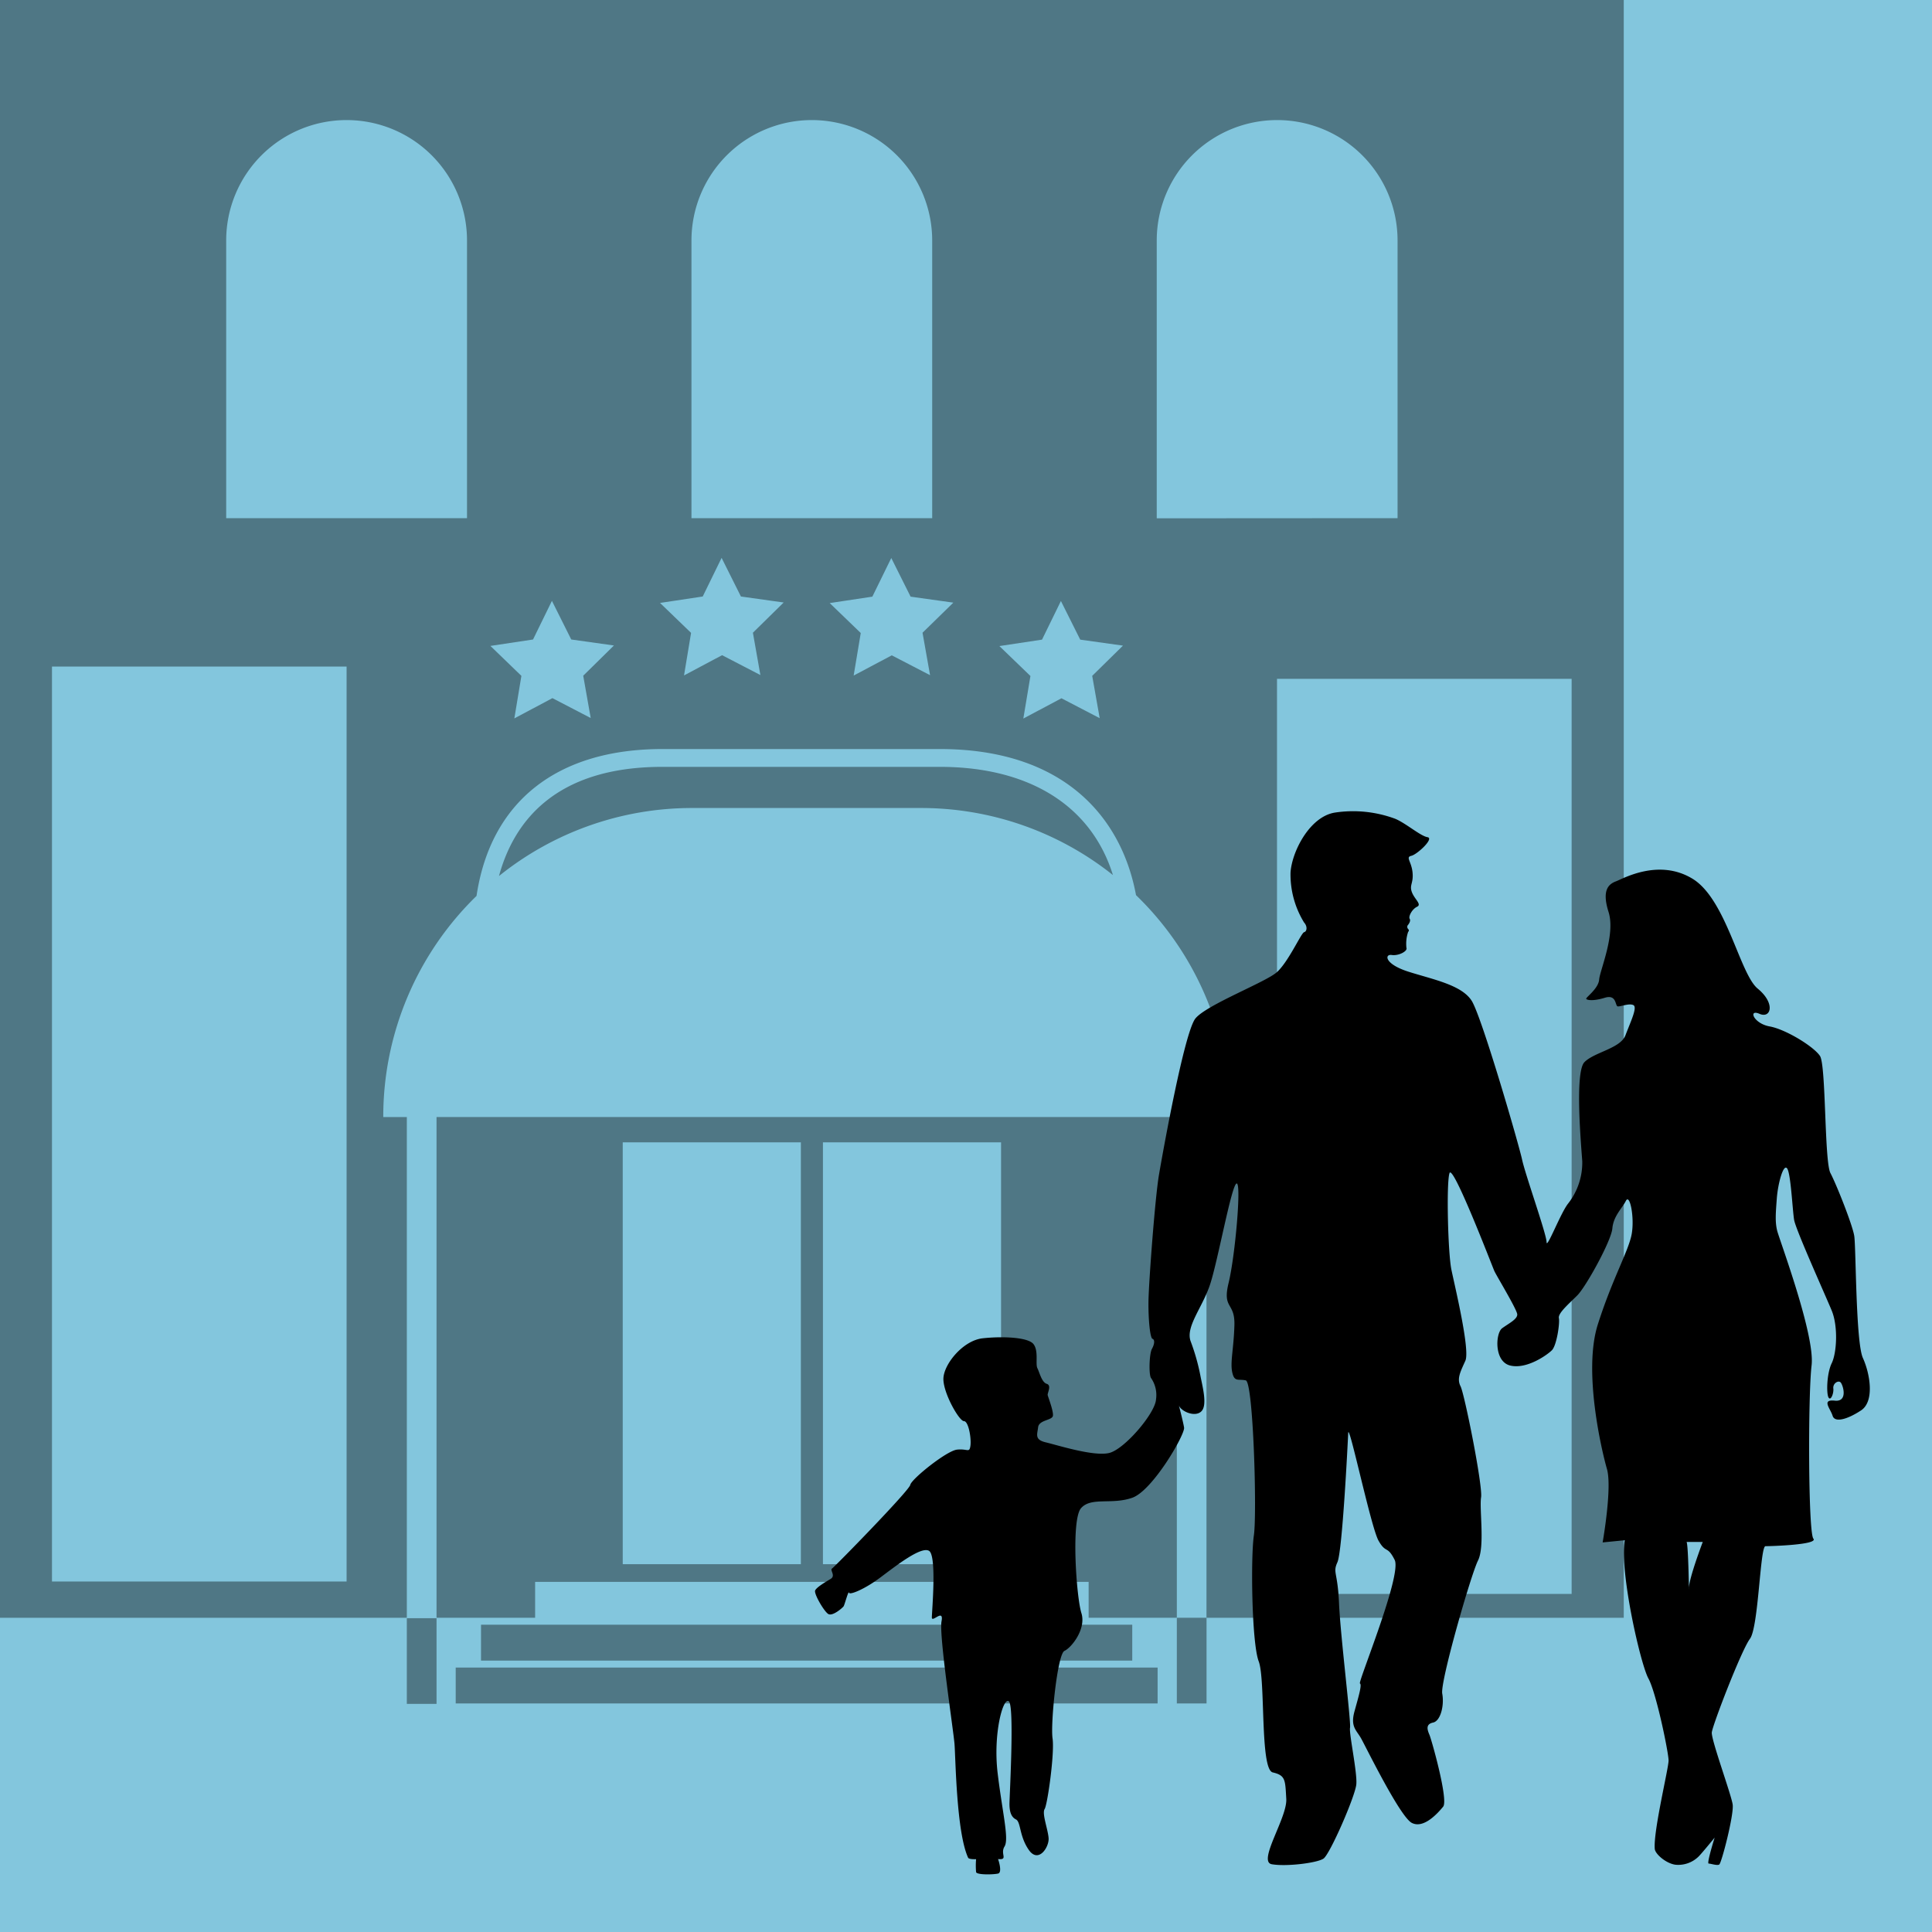
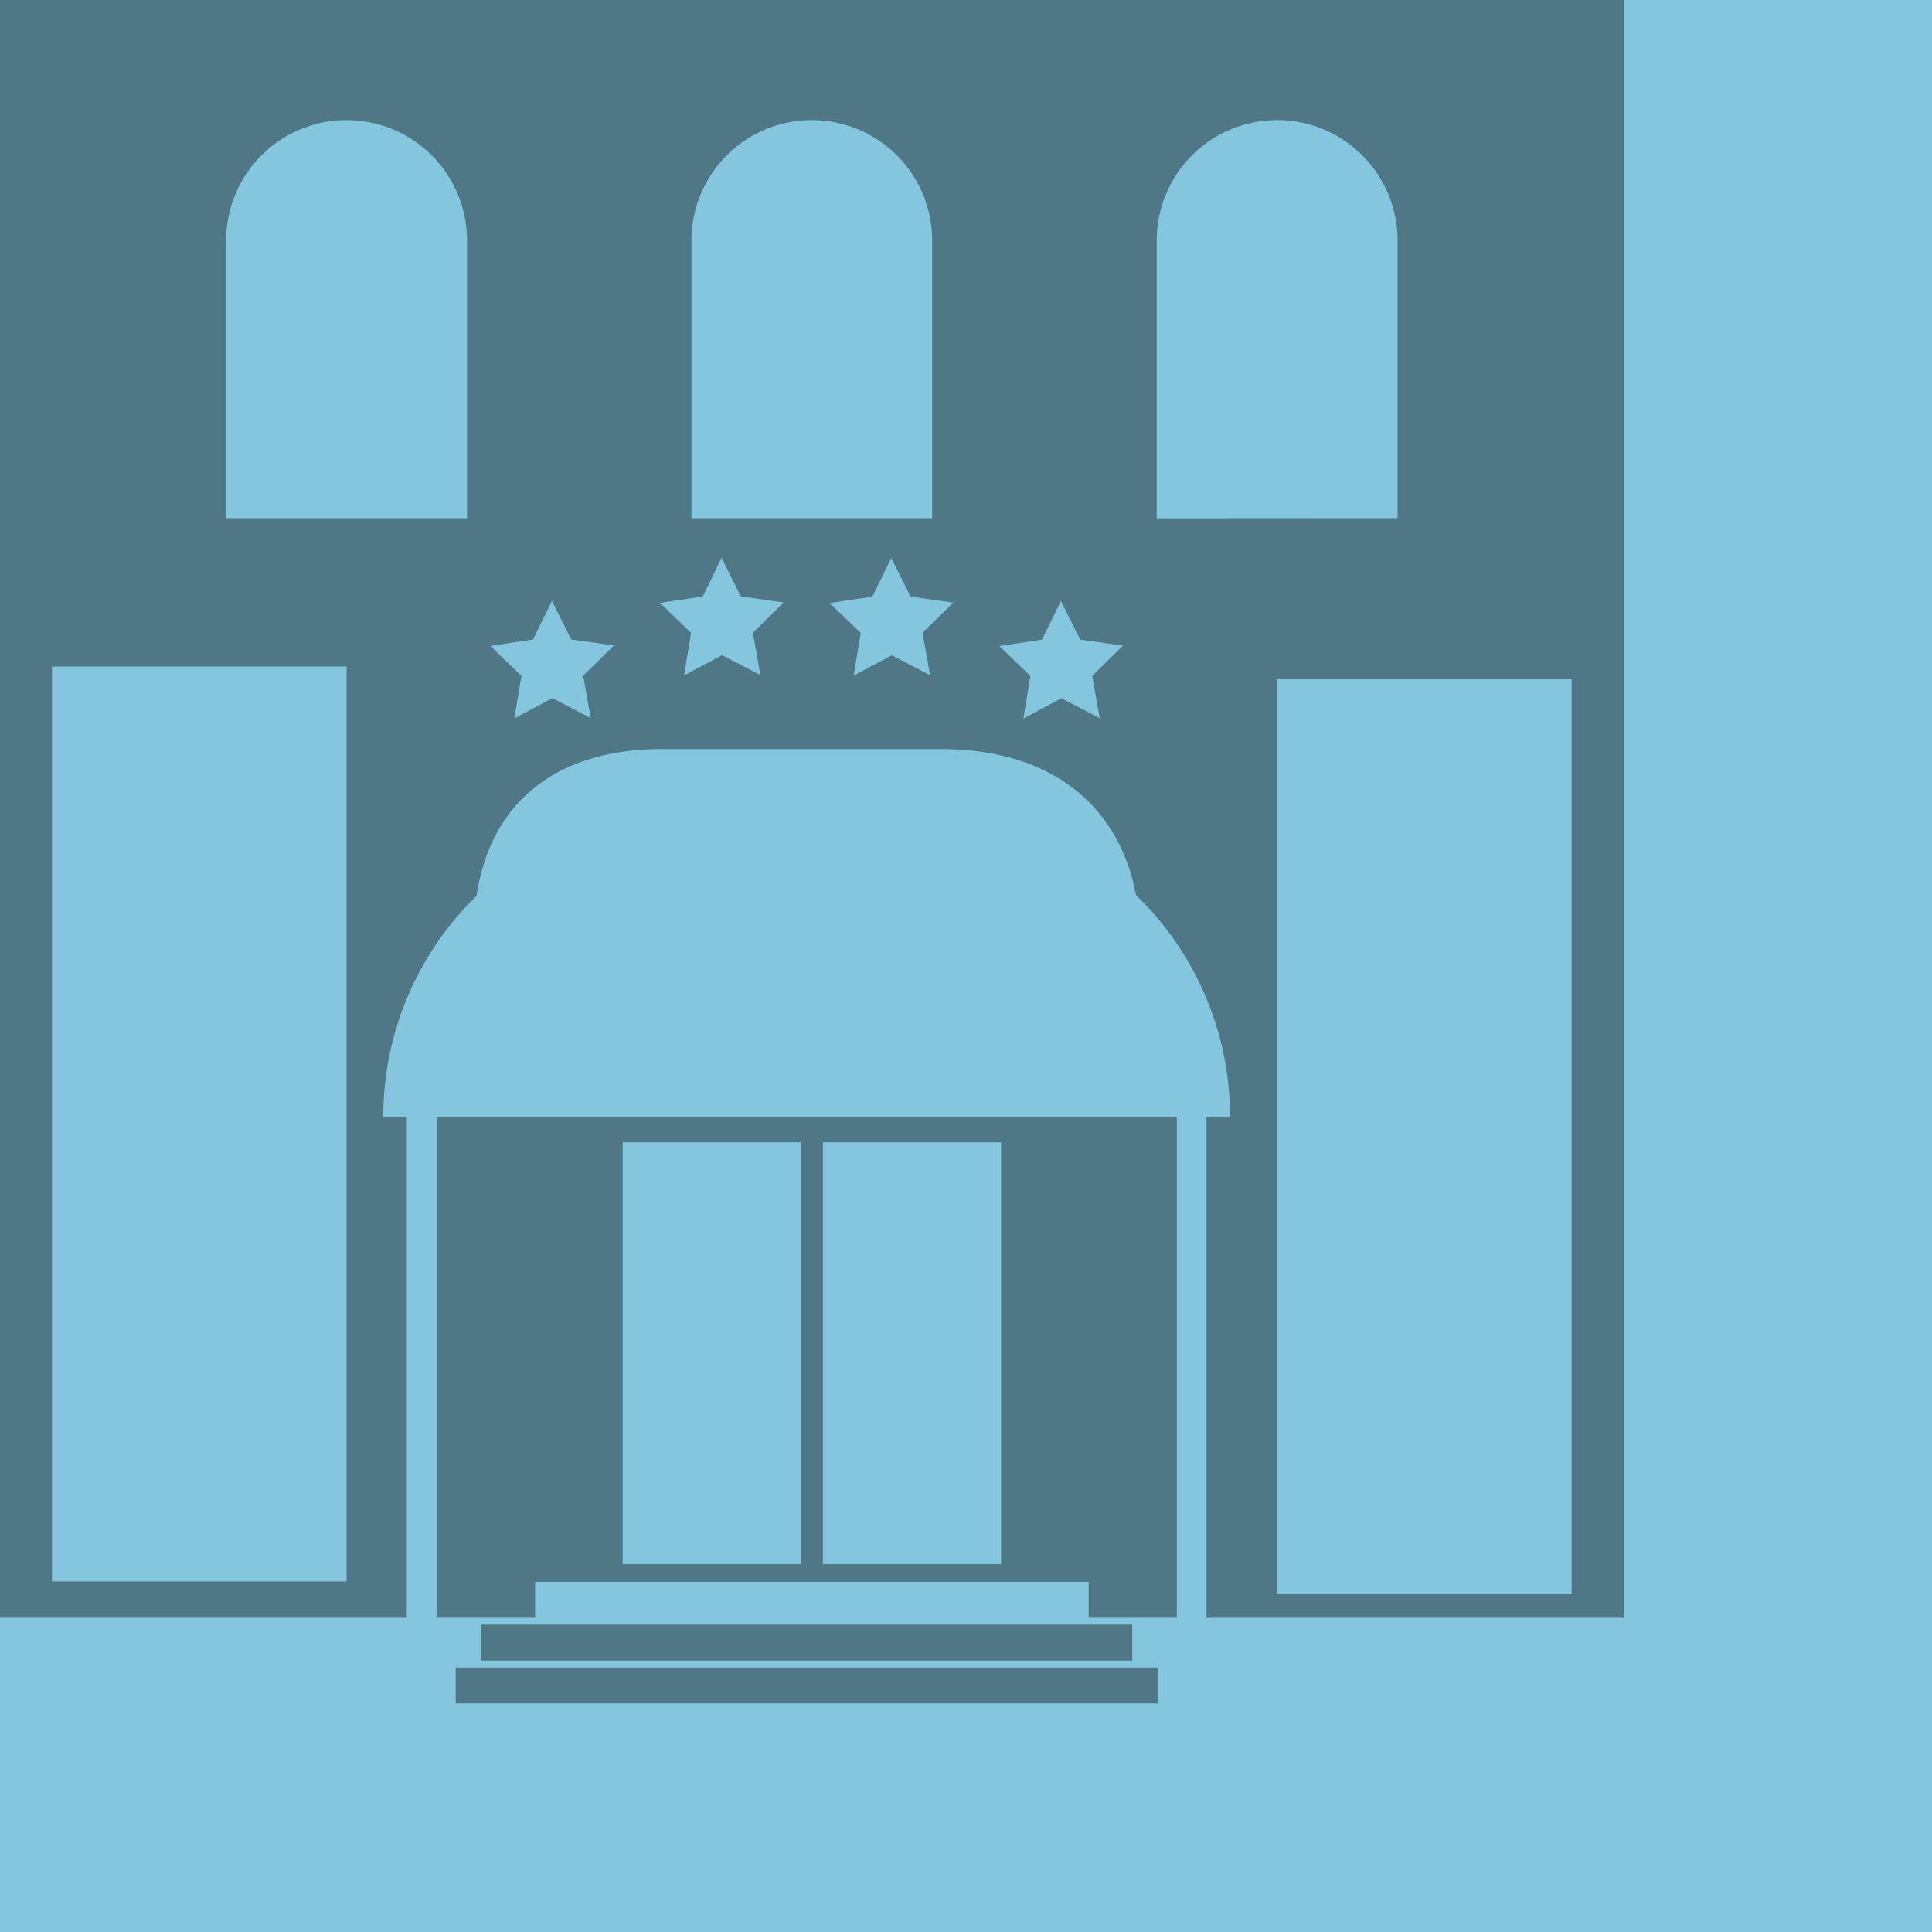
<svg xmlns="http://www.w3.org/2000/svg" viewBox="0 0 400 400">
  <g id="Слой_2" data-name="Слой 2">
    <g id="Слой_11" data-name="Слой 11">
      <rect width="400" height="400" style="fill: #83c6dd" />
-       <path d="M385.69,281.15c-1.49-3.28-1.42-23-1.79-25.28s-3.66-10.59-4.93-13-.89-22.3-2.16-24.24-7.08-5.52-10.42-6.12-4.5-3.65-2.11-2.61,3.36-2.16-.37-5.22-6.49-18.49-13.5-22.75-14.4,0-15.81.53-3.06,1.64-1.57,6.34-1.79,12.08-1.94,14-2.83,3.73-2.68,4,1.41.52,3.87-.23,2.09,1.7,2.65,1.79,2.37-.71,3.25-.26-.6,3.47-1.64,6.23-6.49,3.5-8.51,5.59-.67,17.23-.44,20.51a13.72,13.72,0,0,1-2.91,8.73c-1.57,1.94-4.48,9.62-4.48,8s-4.4-13.95-5.07-17.08-8.35-29.61-10.44-32.89-8-4.4-13.05-6-5-3.69-3.51-3.47,3.32-.82,3.06-1.45a7.73,7.73,0,0,1,.33-3.28c.19-.3.27-.38,0-.67a.64.64,0,0,1-.07-.75c.11-.11.71-.86.41-1.34s.48-2,1.53-2.5-.56-1.57-1.09-3.06.38-1.79.15-4.06-1.49-3.14-.26-3.42,4.81-3.63,3.36-3.86-4.42-2.85-6.66-3.8a25.09,25.09,0,0,0-12.53-1.29c-5.2.84-8.89,8.06-9.17,12.42A19,19,0,0,0,270,191c.72.78.61,1.84,0,2s-3.3,6.27-5.71,8.34-14.49,6.71-16.78,9.51-6.71,27.41-7.55,32.33-2.13,22.49-2.18,26.23.33,7.61.83,7.78.45,1.06-.11,2.07-.67,5.2-.22,6a6.19,6.19,0,0,1,1.06,4.48c-.17,2.85-6.49,10.29-9.68,11.08s-10.74-1.63-13.12-2.19-1.79-1.6-1.61-3.13,2.88-1.42,3.06-2.35-1-3.91-1.08-4.32.86-2-.19-2.32-1.49-2.35-1.94-3.24.3-3.58-.82-5-6.41-1.64-10.51-1.19-8.13,5.44-8.13,8.43,3.28,8.72,4.25,8.72,1.57,3.66,1.34,5.15-.59.52-2.76.75-9.47,6.11-9.69,7.3-15.67,17-16.19,17.31.82,1.49-.3,2.16-2.91,1.72-3.2,2.39,1.79,4.25,2.68,4.85,3-1.27,3.21-1.57,1-3.36,1.12-2.82,3.2-.69,6.49-3.15,8.42-6.49,10.07-5.52.59,12.61.59,13.8,2.54-2,2,.82,2.46,22.53,2.69,25.36.38,18.29,2.82,23.56c.18.38,1.65.3,1.65.3a15.56,15.56,0,0,0,0,2.68c.14.6,3.58.53,4.55.3s0-3,0-3c2.19.2.37-1.05,1.34-2.61s-.46-7.06-1.43-15.19,1.13-15.83,2.32-14.86S209,372,209,373.49s.3,2.68,1.34,3.2S211,380.12,213,383s4.25-.59,4.1-2.46-1.41-5.07-.82-6,2.09-11.56,1.64-14.62,1-17.45,2.46-18.12,4.55-4.55,3.51-7.83-2.16-19.32-.08-21.71,6.34-.67,10.6-2.16,11-13.2,10.74-14.54c-.16-1-.82-3.59-1.07-4.56.48,1.23,3.35,2.49,4.65,1.2s.22-5.15-.23-7.53a43.65,43.65,0,0,0-2-7c-1.05-3,2.39-6.87,4-11.64s4.47-20.73,5.52-21-.3,15.06-1.65,20.58,1.35,3.88,1.2,8.8-.9,7.61-.45,9.7,1.23,1.34,2.8,1.68,2.35,27.63,1.68,32.11-.45,22.26,1,26.06.23,22.38,2.91,23,2.57,1.57,2.8,5.48-6,13-3,13.53,9.36-.26,10.7-1.16,6.58-12.93,6.8-15.39-1.53-10.52-1.3-11.71-2-19.17-2.28-25.77-1.34-6.26-.33-8.5,2.12-24.28,2.23-26.74,4.7,19.47,6.27,22.26,1.79.9,3.35,4-7.64,25.36-7.19,25.58-.23,2.54-1.12,5.75.37,3.88,1.34,5.59,8.06,16.26,10.52,17.53,5.37-2,6.49-3.36-2.39-13.83-2.84-14.88-.82-2.2.75-2.53,2.35-3.58,1.9-6S304.54,326,306,323.1s.26-10.7.64-13.09-3.43-21.4-4.25-23,0-3.05,1-5.29-2.17-15.37-2.89-18.83-1.07-17.91-.4-20,8.84,19.25,9.28,20.24,4.71,8,4.75,9S312.37,274,311,275s-1.72,6.9,1.68,7.72,7.6-2.16,8.61-3.15,1.68-5.65,1.46-6.66,2-2.91,3.8-4.7,7.05-11.3,7.27-13.87,2-4.14,2.8-5.71,1.79,3.25,1.23,6.72-4,9.28-7.05,18.9.78,26,1.9,29.88-.89,15.21-.89,15.21l4.58-.45c-1.11,6.49,3.25,25.62,4.89,28.61s4.18,15.36,4.18,17-3.17,14.59-2.86,18.29c.09,1.07,2.32,3,4.26,3.28a6,6,0,0,0,4.82-1.7c.65-.64,3.32-3.91,3.32-3.91s-1.69,5.37-1.24,5.37,1.72.47,2.19.2,3.08-10.34,2.78-12.43-4.47-13.42-4.32-14.92,6.11-17,7.9-19.39,2.09-19.17,3.21-19.17,11-.29,9.92-1.56-1.12-29.61-.37-35.88-6.68-26.06-7.13-27.89-.3-3.62-.07-6.68,1.34-7.19,2.12-6.22,1.12,8.61,1.46,10.66,6.45,15.55,7.79,18.8,1.05,8.72,0,10.88-1.12,6.27-.67,7.09,1.12-.82,1-1.86,1-1.72,1.49-1.27,1.64,4.1-1.19,3.8-.9,1.64-.45,3.13,3.06.75,5.89-1.11S387.18,284.43,385.69,281.15Zm-36,47.66c0,2.07-.11-8.84-.5-9.57h3.35S349.68,326.74,349.68,328.81Z" />
      <g style="opacity: 0.4">
-         <path d="M194.57,158.77H137.14c-22.2,0-30.77,11.37-33.83,22.6a63.71,63.71,0,0,1,40-14.08h47.34a63.68,63.68,0,0,1,39.77,13.88C226,166.94,213.24,158.77,194.57,158.77Z" />
        <path d="M90.38,231.27V334.94h20.41v-7.43h114.6v7.43h18.26V231.27Zm75.43,92.58H128.93V236.51h36.88Zm41.45,0H170.38V236.51h36.88Z" />
        <rect x="99.59" y="336.38" width="134.83" height="7.43" />
        <rect x="94.35" y="345.25" width="145.32" height="7.43" />
-         <rect x="84.23" y="335.03" width="6.15" height="17.74" />
-         <rect x="243.65" y="334.94" width="6.15" height="17.74" />
        <path d="M0,0V334.94H84.23V231.27H79.35a63.76,63.76,0,0,1,19.31-45.78c2.9-19.44,16.56-30.41,38.48-30.41h57.43c26,0,37.71,14.45,40.63,30.25a63.78,63.78,0,0,1,19.47,45.94h-4.88V334.94h86.39V0ZM71.76,327.43h-61V138h61ZM96.69,107.28H46.83V49.79A24.93,24.93,0,0,1,71.76,24.86h0A24.93,24.93,0,0,1,96.69,49.79Zm46.47-57.49a24.93,24.93,0,0,1,24.93-24.93h0A24.93,24.93,0,0,1,193,49.79v57.49H143.16ZM122.3,148.66l-7.93-4.12-7.88,4.2,1.46-8.81-6.42-6.2,8.83-1.33,3.91-8,4,8,8.84,1.24-6.36,6.26Zm35.13-8.9-7.93-4.11-7.88,4.19,1.46-8.81-6.43-6.2,8.84-1.33,3.91-8,4,8,8.85,1.24L155.88,131ZM191,131l1.56,8.79-7.93-4.11-7.89,4.19,1.47-8.81-6.43-6.2,8.83-1.33,3.92-8,4,8,8.85,1.24Zm36.68,17.69-7.92-4.12-7.89,4.2,1.47-8.81-6.43-6.2,8.83-1.33,3.91-8,4,8,8.85,1.24-6.37,6.26Zm11.81-41.38V49.79a24.93,24.93,0,0,1,24.93-24.93h0a24.93,24.93,0,0,1,24.93,24.93v57.49ZM325.39,330h-61V140.54h61Z" />
      </g>
    </g>
  </g>
</svg>